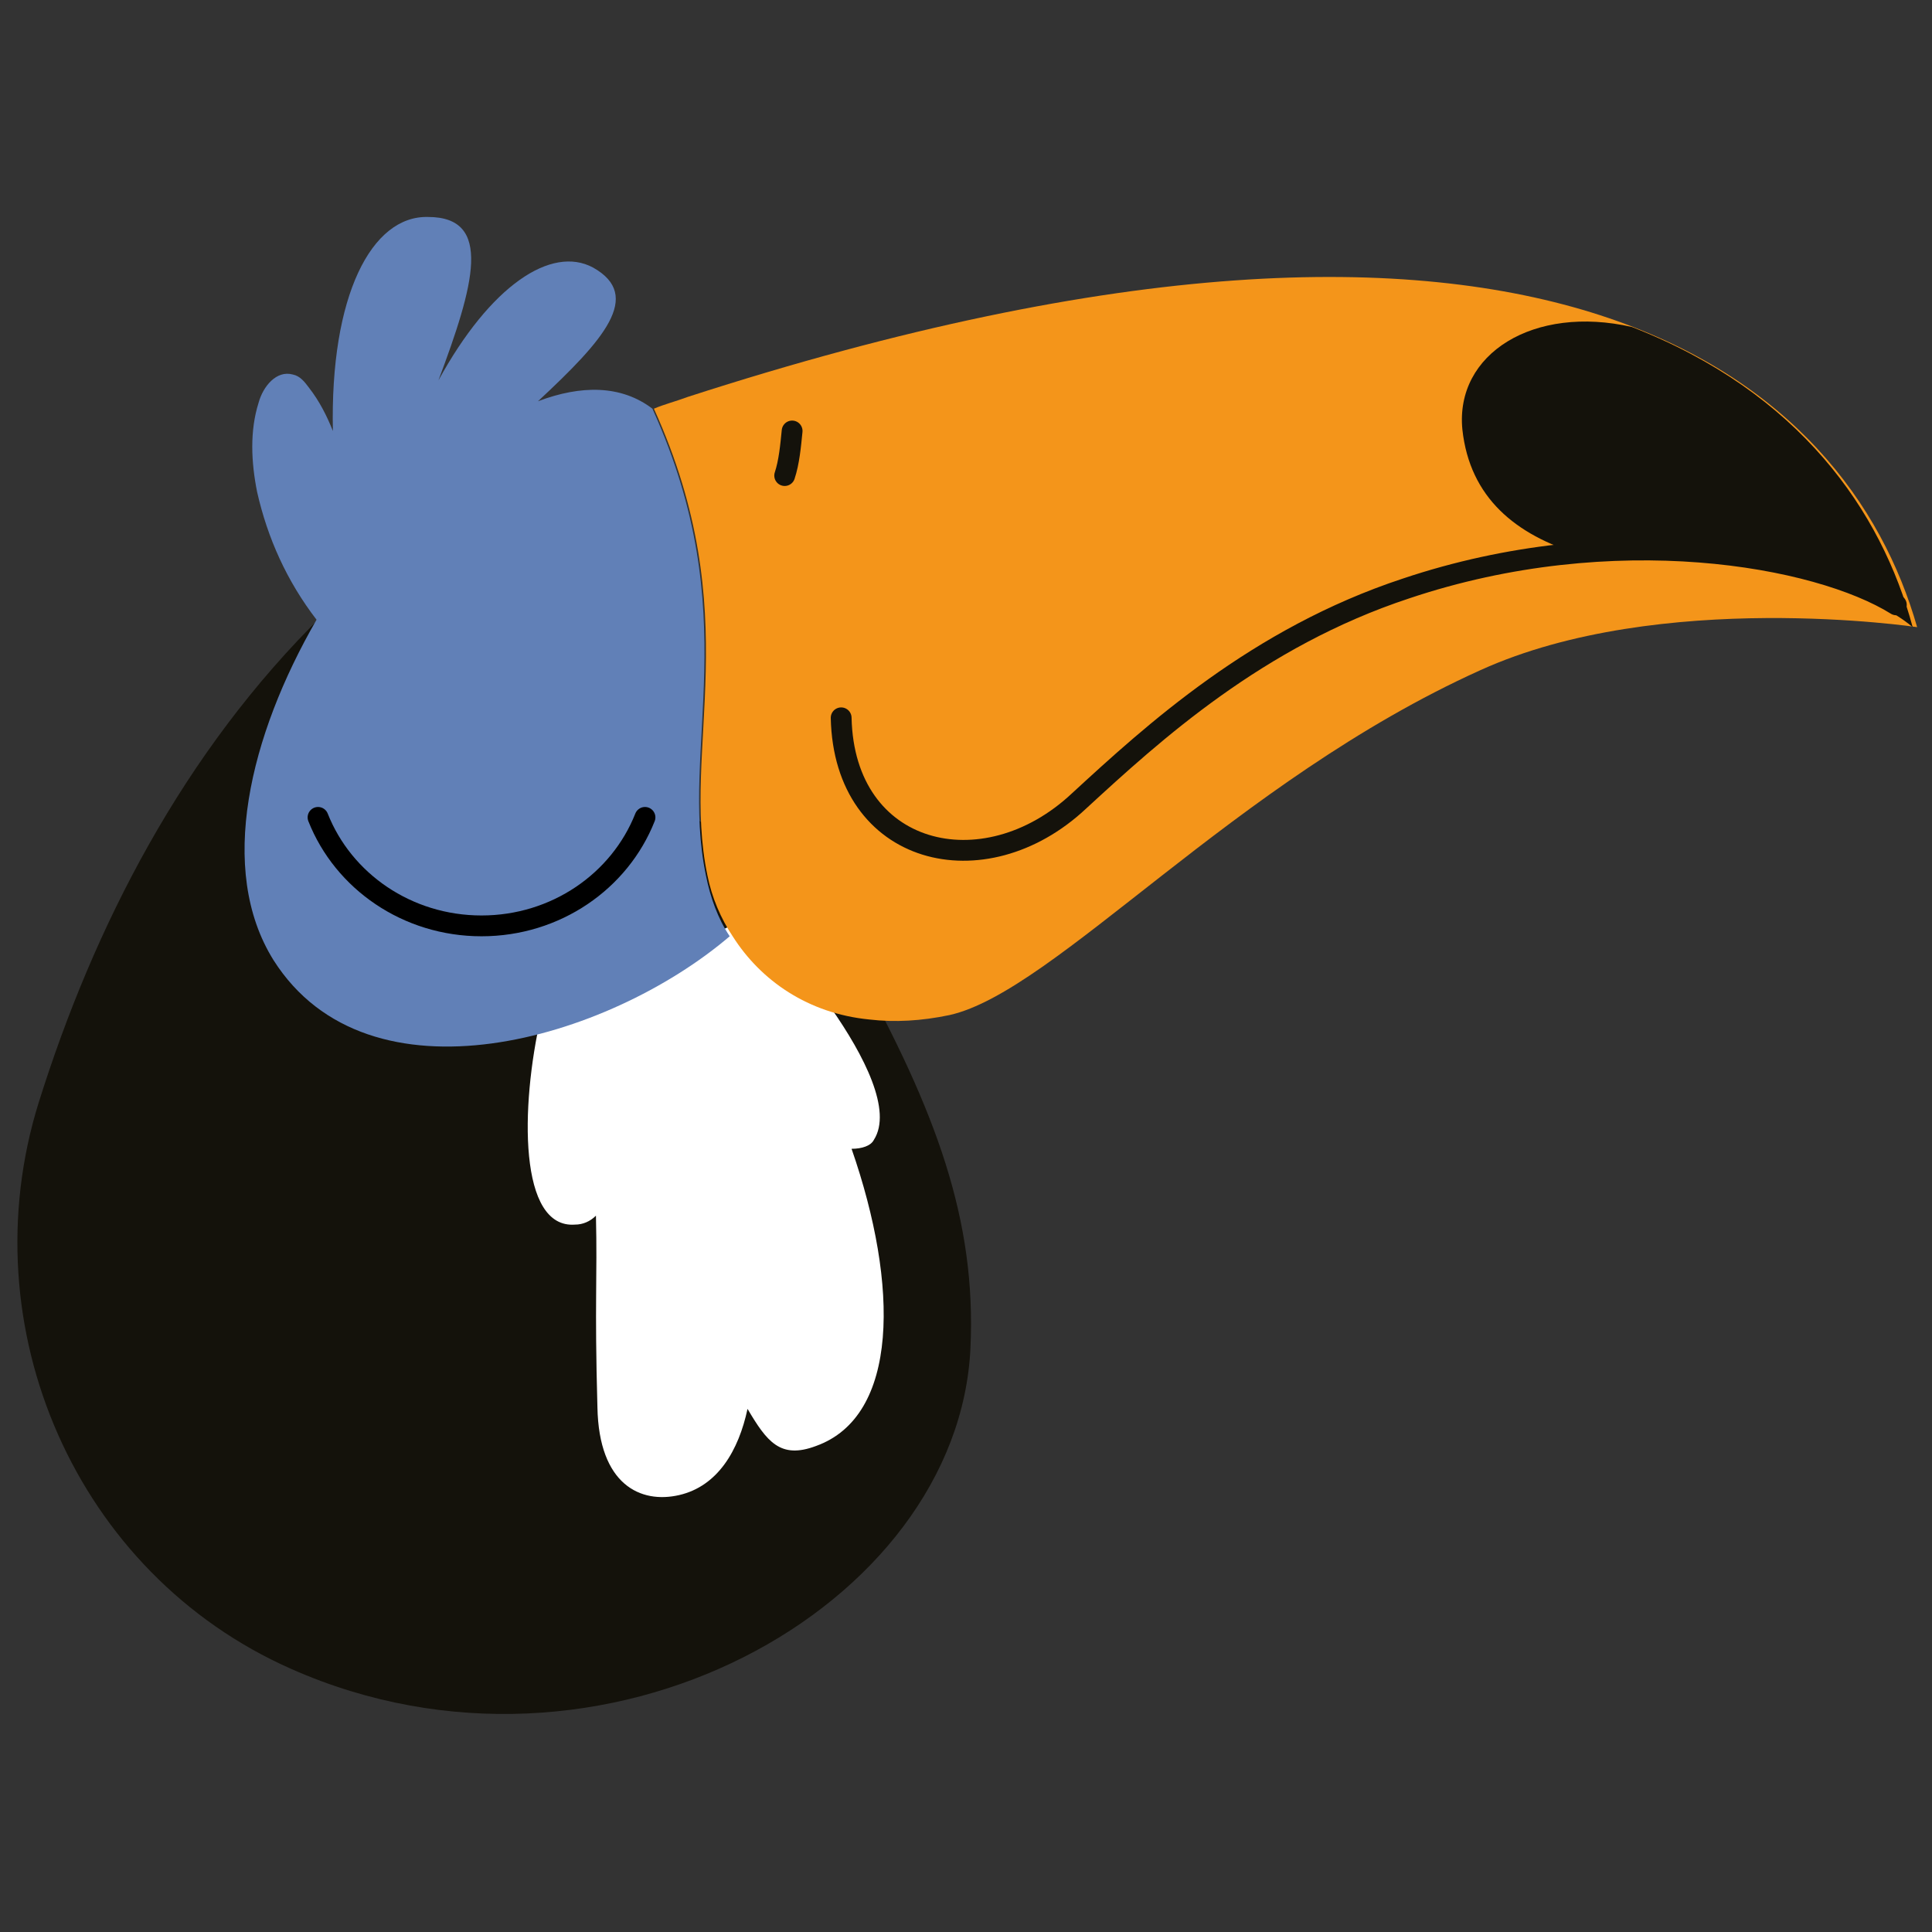
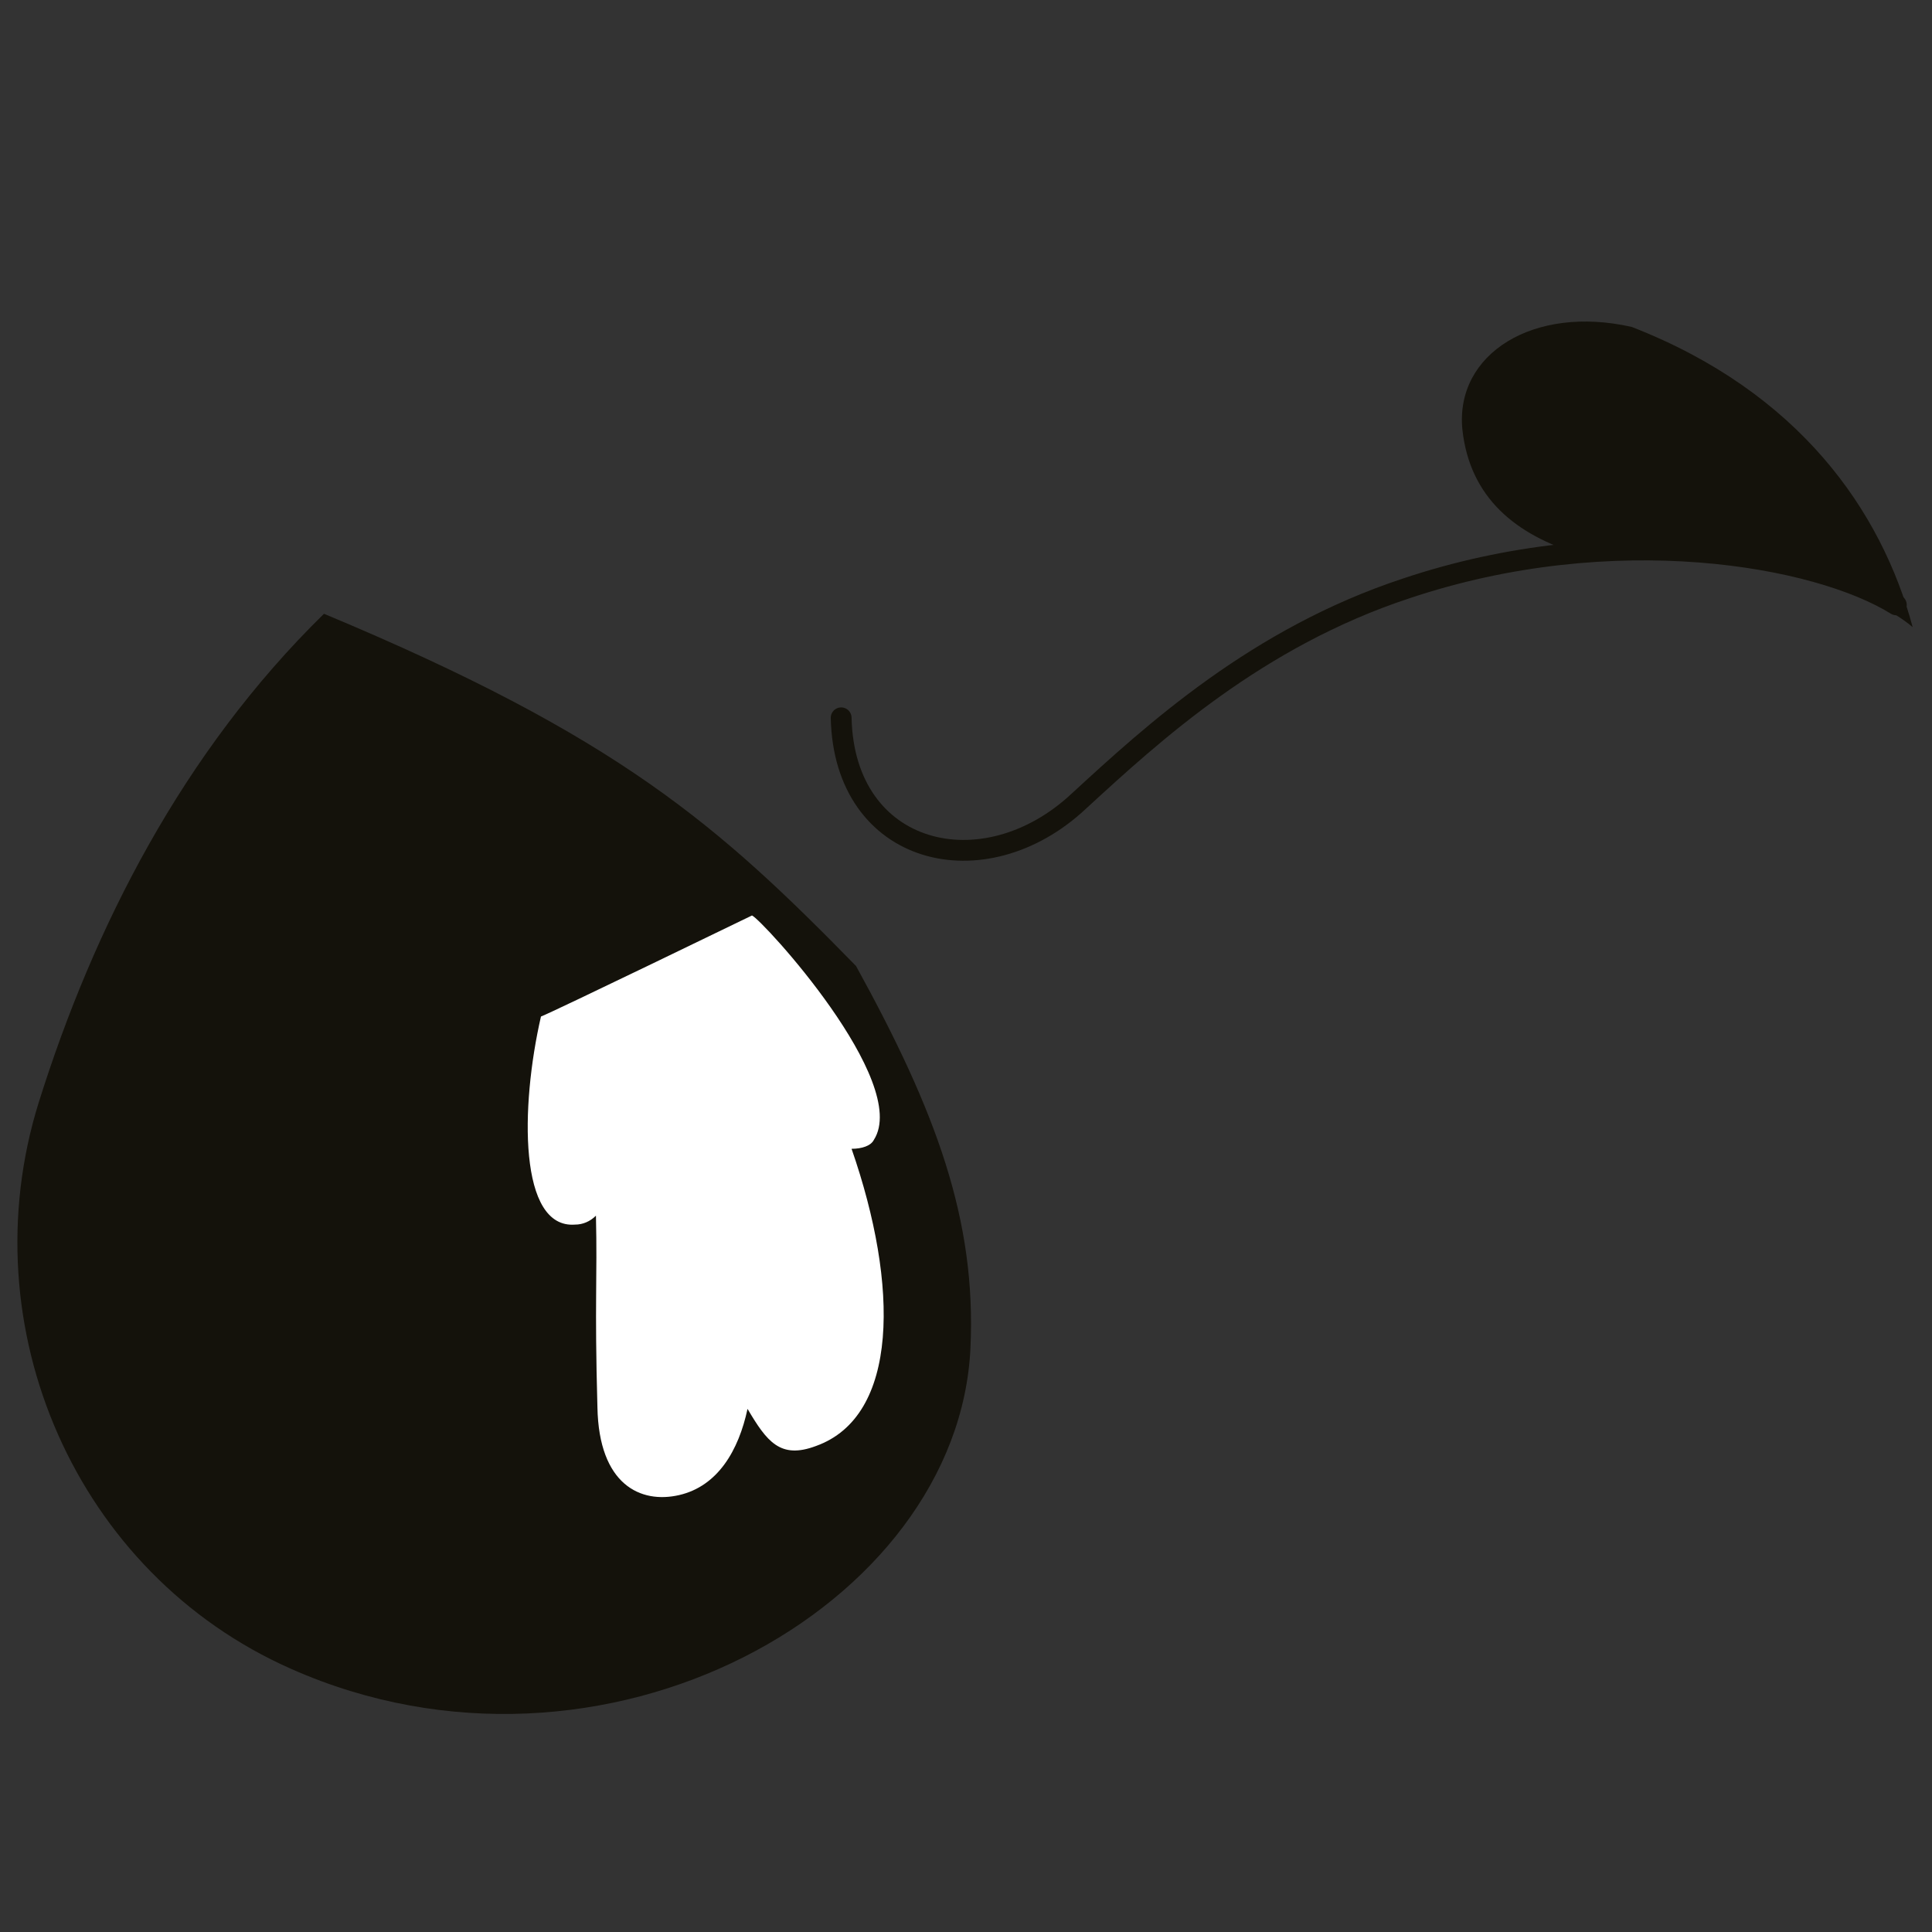
<svg xmlns="http://www.w3.org/2000/svg" xml:space="preserve" style="enable-background:new 0 0 130 130;" viewBox="0 0 130 130" y="0px" x="0px" id="Ebene_1" version="1.1">
  <rect x="0" y="0" width="130" height="130" fill="#333333" stroke="none" />
  <style type="text/css">
	.st0{fill:#14120B;}
	.st1{fill:#FFFFFF;}
	.st2{fill:#6180B7;}
	.st3{fill:#F4951A;}
	.st4{fill:none;stroke:#14120B;stroke-width:1.4;stroke-linecap:round;stroke-linejoin:round;}
	.st5{fill:none;stroke:#000000;stroke-width:1.4;stroke-linecap:round;stroke-miterlimit:10;}
</style>
  <g>
    <path d="M57.6,65c-9.2-9.4-15.9-15.4-35.8-23.7C12.3,50.6,6.3,62.4,2.6,74.2c-4.7,15.1,2.5,31.7,17,38.1   c21,9.3,44.9-4.2,45.7-21.6C65.7,82.1,63,74.8,57.6,65z" class="st0" />
    <path d="M57.3,77.3c0.7,0,1.3-0.2,1.5-0.6c2.5-3.9-7.5-14.8-8.2-15.1c0,0-13.4,6.5-14.2,6.8c-1.4,6.1-1.5,14.3,2.3,14   c0.5,0,1-0.2,1.4-0.6c0.1,4.3-0.1,5.7,0.1,12.9c0.1,5.2,2.9,6.5,5.5,5.9c2.6-0.6,4-3,4.6-5.8c1.3,2.2,2.2,3.4,4.6,2.5   C60.5,95.3,60.5,86.5,57.3,77.3L57.3,77.3z" class="st1" />
-     <path d="M47.5,58.9c-1.8-8.6,2.7-17.5-3.6-31.4c-2.1-1.6-4.8-1.6-7.7-0.5c4.4-4.1,7.1-7.1,3.7-9   c-2.8-1.5-6.9,1.2-10.4,7.6c2.4-6.4,3.7-11-0.7-11c-3.8-0.1-6.6,5.3-6.4,14.4c-0.4-1-0.9-2-1.6-2.9c-0.3-0.4-0.6-0.8-1.1-0.9   c-1.1-0.3-2,0.8-2.3,1.9c-0.6,1.9-0.5,4-0.1,6c0.7,3.1,2,6,4,8.6c-4.5,7.8-6.7,16.8-2.9,22.9C24.8,74.7,40.9,70,49.1,63   C48.3,61.8,47.8,60.4,47.5,58.9L47.5,58.9z" class="st2" />
-     <path d="M46.3,26.7c-0.8,0.3-1.6,0.5-2.3,0.8c6.3,13.9,1.8,22.8,3.6,31.4c0.3,1.5,0.9,2.9,1.7,4.1   c1.9,3,5.1,5.2,9.2,5.6c1.7,0.2,3.5,0.1,5.4-0.3c7.1-1.6,19.1-15.7,35.7-23.2c12.1-5.5,29.4-2.9,29.4-2.9   C124.3,25.7,104.4,7.9,46.3,26.7L46.3,26.7z" class="st3" />
    <path d="M109.8,22c-6.6-1.5-11.9,1.8-11.4,6.9c0.5,4.6,3.6,7.1,7.9,8.4c10.6-0.7,19.5,2.4,22.4,4.9   C126.6,34.4,121.1,26.4,109.8,22L109.8,22z" class="st0" />
    <path d="M56.6,48.3c0.2,9.3,9.6,11.6,16,5.6c5-4.6,12-11,22-14.3c14-4.7,27.7-2.2,33,1.1" class="st4" />
-     <path d="M21.4,55c1.7,4.3,6,7.3,11,7.3s9.3-3,11-7.3" class="st5" />
-     <path d="M53.3,29c-0.1,1-0.2,2.1-0.5,3" class="st4" />
  </g>
</svg>